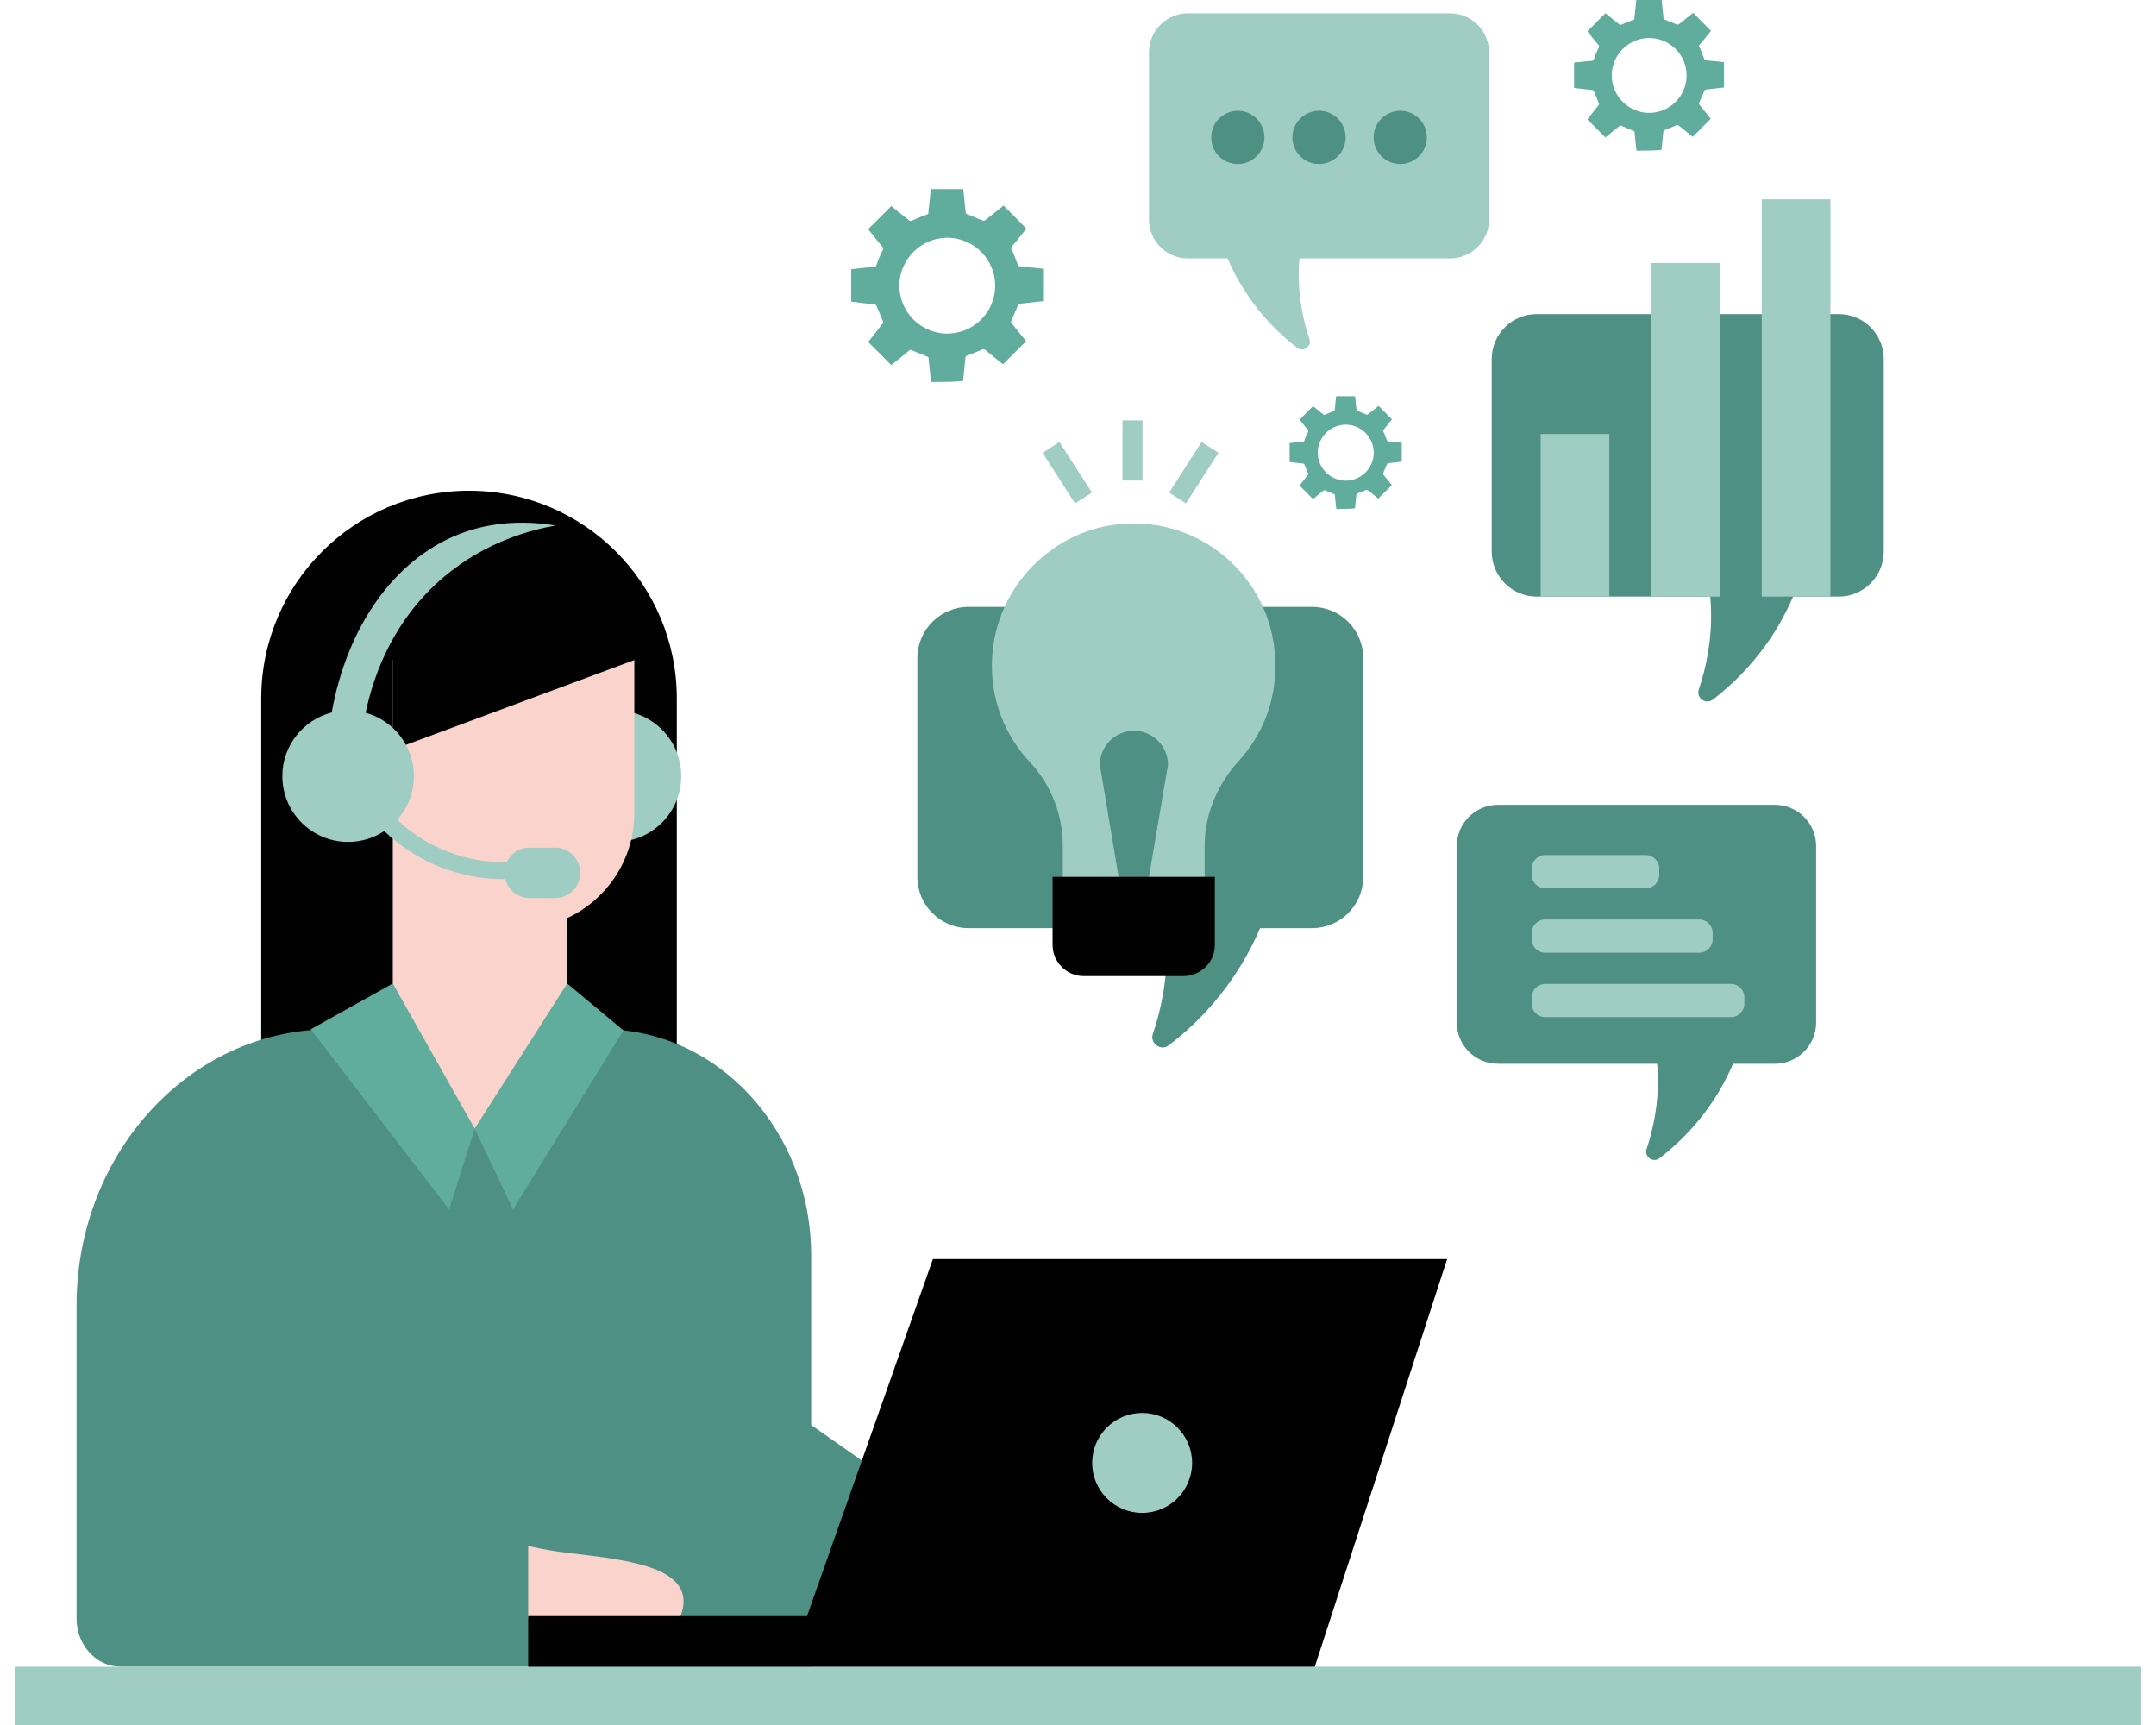
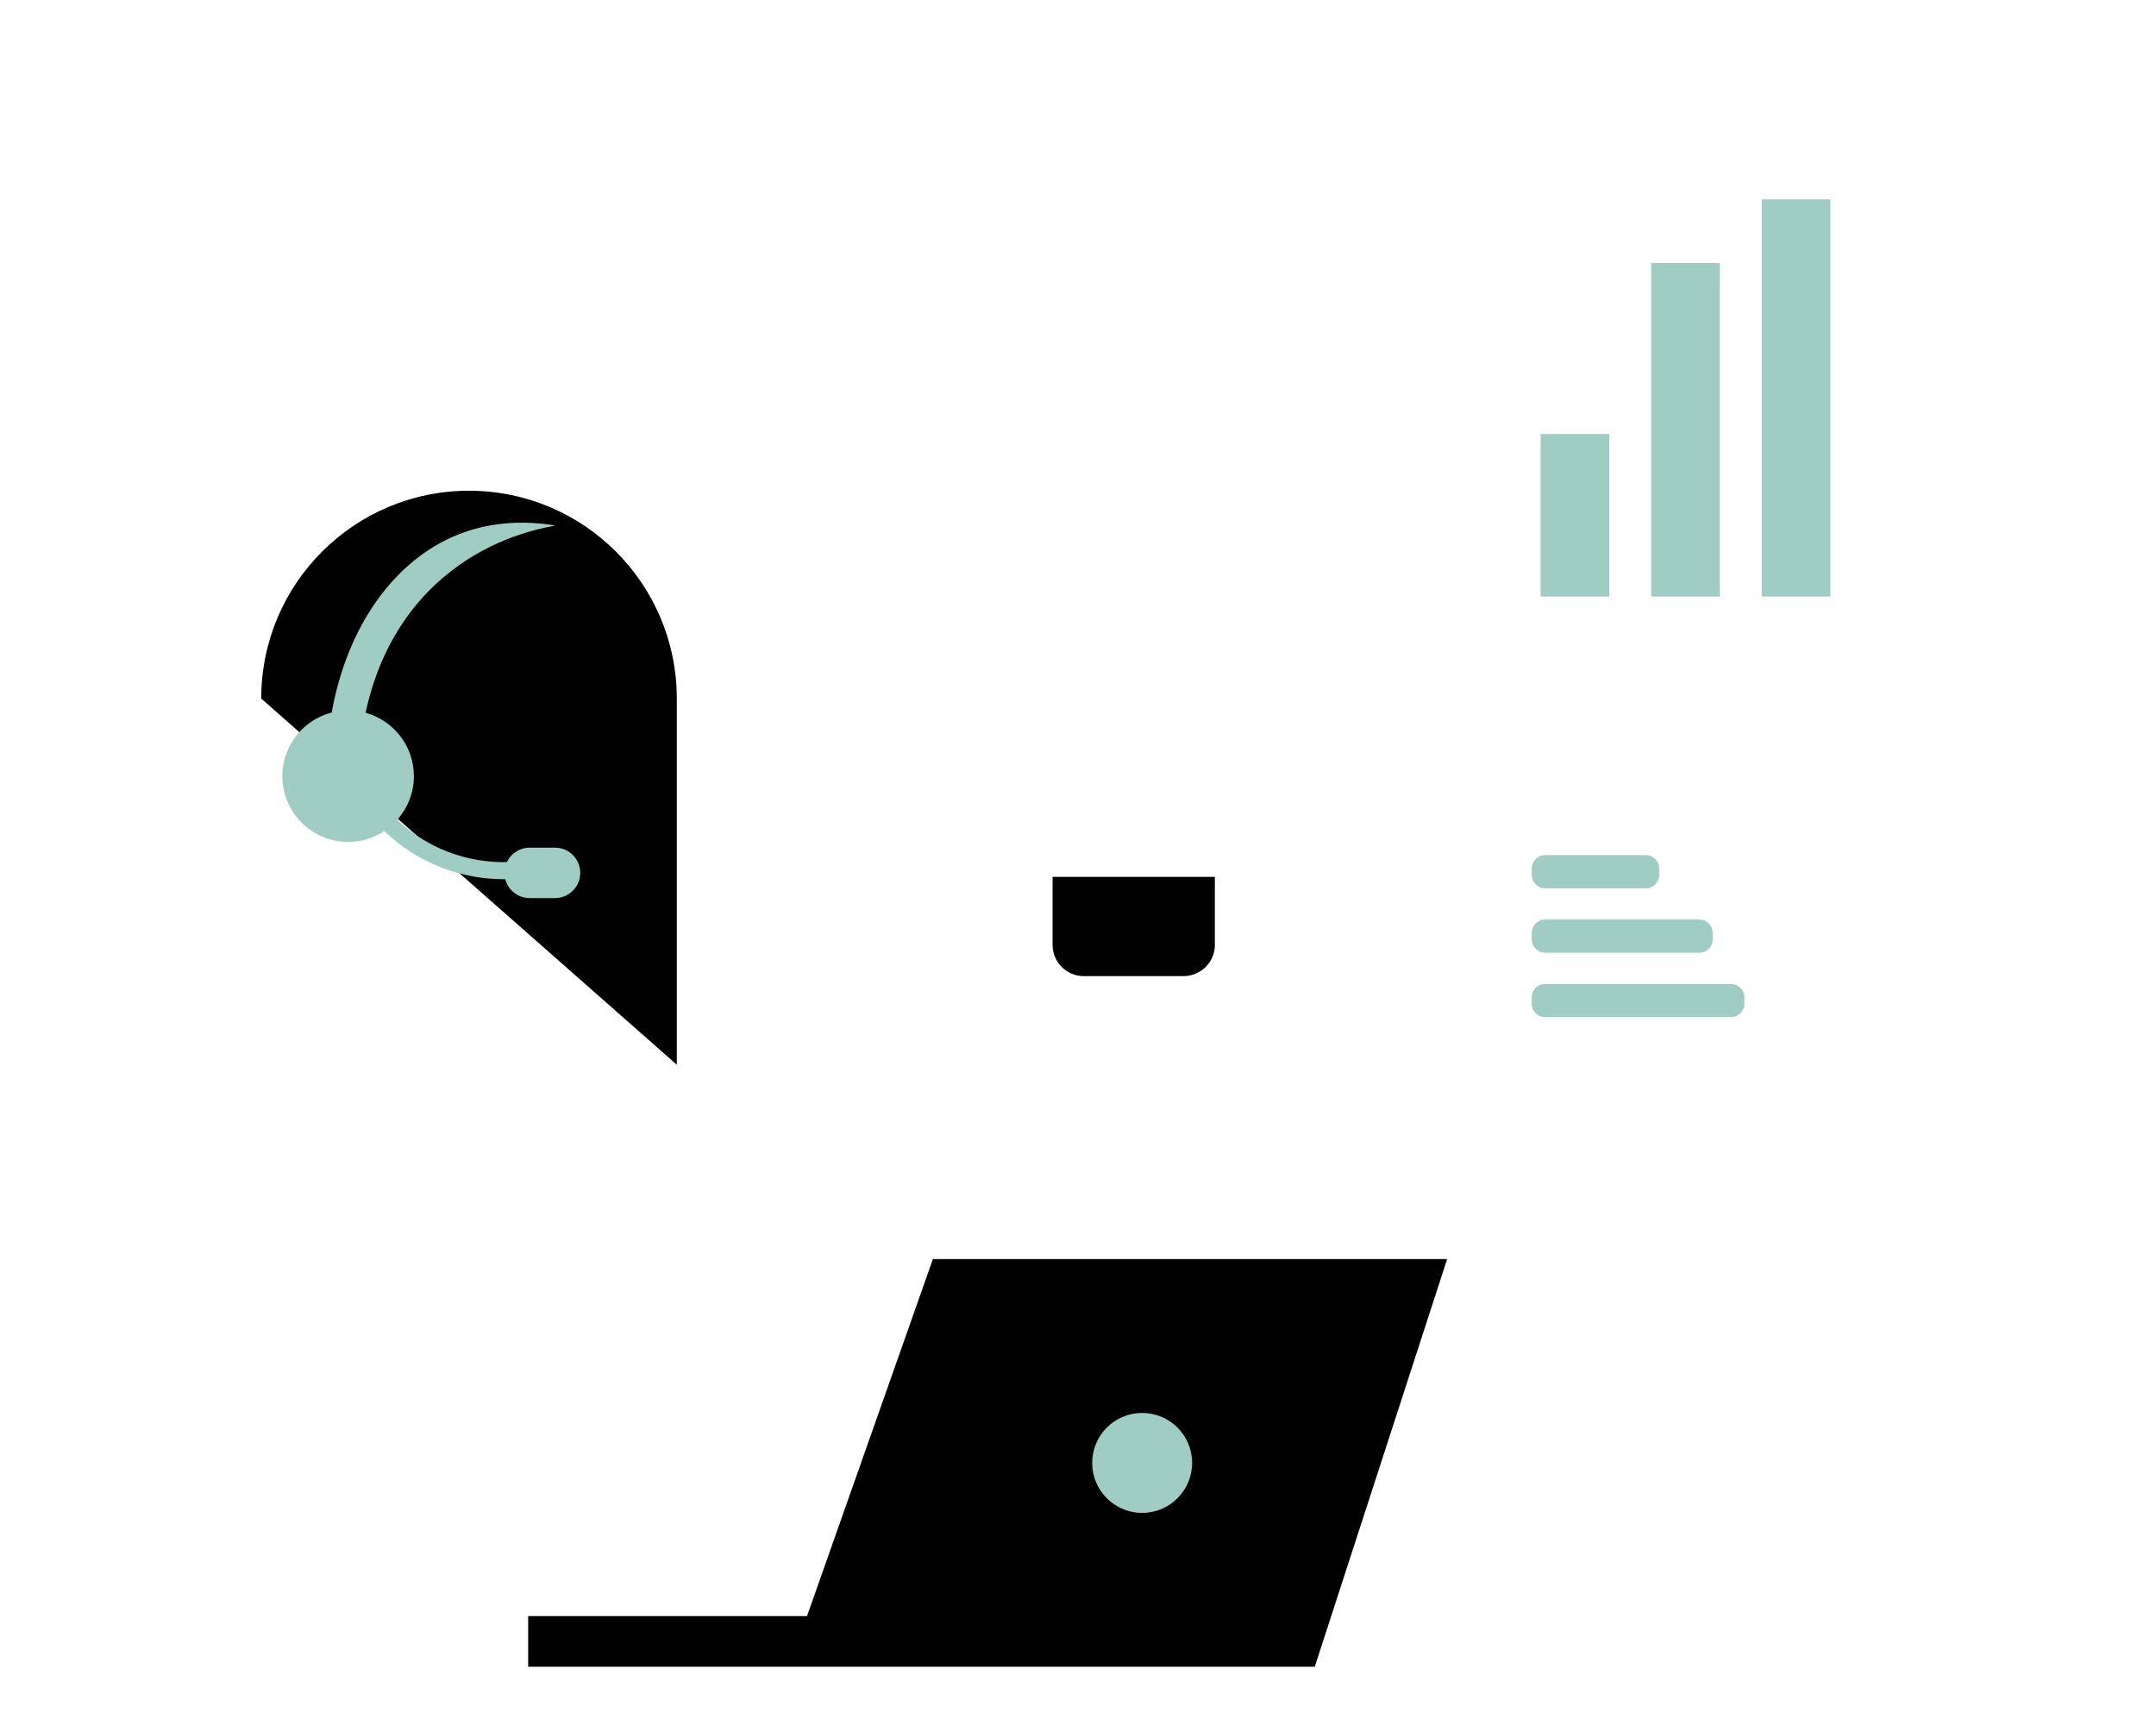
<svg xmlns="http://www.w3.org/2000/svg" width="1000" zoomAndPan="magnify" viewBox="0 0 750 600" height="800" preserveAspectRatio="xMidYMid meet" version="1.0">
-   <path fill="#010101" d="M 163.156 170.691 C 123.234 170.691 90.871 203.055 90.871 242.977 L 90.871 370.336 L 235.438 370.336 L 235.438 242.977 C 235.438 203.055 203.074 170.691 163.156 170.691 Z M 163.156 170.691 " fill-opacity="1" fill-rule="nonzero" />
-   <path fill="#4f9084" d="M 474.219 228.902 L 474.219 305.027 C 474.219 314.863 466.246 322.836 456.41 322.836 L 438.355 322.836 C 436.684 326.734 434.676 330.77 432.234 334.859 C 424.242 348.246 414.535 357.508 406.602 363.59 C 403.801 365.738 399.914 362.926 401.047 359.582 C 404.164 350.387 406.898 337.645 405.586 322.836 L 336.934 322.836 C 327.102 322.836 319.125 314.863 319.125 305.027 L 319.125 228.902 C 319.125 219.066 327.102 211.094 336.934 211.094 L 456.414 211.094 C 466.246 211.094 474.219 219.066 474.219 228.902 Z M 639.648 109.25 L 534.582 109.25 C 525.926 109.25 518.918 116.258 518.918 124.902 L 518.918 191.844 C 518.918 200.5 525.926 207.508 534.582 207.508 L 594.953 207.508 C 595.086 209.039 595.18 210.543 595.215 212.012 C 595.367 217.41 594.941 222.449 594.172 227.016 C 593.375 231.84 592.203 236.156 590.957 239.824 C 589.961 242.762 593.375 245.23 595.844 243.344 C 600.895 239.469 606.762 234.129 612.277 227.016 C 614.387 224.301 616.449 221.336 618.383 218.086 C 619.605 216.035 620.695 214.02 621.68 212.016 C 622.438 210.496 623.129 208.992 623.766 207.508 L 639.645 207.508 C 648.289 207.508 655.297 200.5 655.297 191.844 L 655.297 124.906 C 655.301 116.258 648.293 109.25 639.648 109.25 Z M 617.43 279.941 L 521.121 279.941 C 513.184 279.941 506.762 286.367 506.762 294.293 L 506.762 355.652 C 506.762 363.59 513.184 370.012 521.121 370.012 L 576.461 370.012 C 576.578 371.414 576.668 372.797 576.699 374.145 C 576.84 379.09 576.449 383.707 575.742 387.895 C 575.016 392.32 573.938 396.273 572.797 399.633 C 571.883 402.328 575.016 404.59 577.273 402.863 C 581.906 399.309 587.285 394.414 592.34 387.895 C 594.273 385.406 596.168 382.688 597.938 379.707 C 599.059 377.828 600.059 375.98 600.961 374.145 C 601.656 372.75 602.285 371.371 602.871 370.012 L 617.426 370.012 C 625.352 370.012 631.777 363.59 631.777 355.652 L 631.777 294.293 C 631.777 286.367 625.355 279.941 617.43 279.941 Z M 282.176 560.816 L 282.176 579.738 L 42.031 579.738 C 33.527 579.738 26.637 572.246 26.637 563.004 L 26.637 454.066 C 26.637 401.016 66.207 358.012 115.023 358.012 L 209.742 358.012 C 249.746 358.012 282.176 393.254 282.176 436.73 L 282.176 495.66 C 295.695 505.125 309.215 514.594 322.734 524.059 Z M 282.176 560.816 " fill-opacity="1" fill-rule="nonzero" />
-   <path fill="#9fcdc4" d="M 443.652 231.355 C 443.797 244.246 438.91 255.953 430.906 264.695 C 423.5 272.844 419.055 283.215 419.055 294.18 L 419.055 310.777 L 398.695 310.777 L 406.312 266.027 C 406.312 259.508 400.977 254.176 394.457 254.176 C 387.938 254.176 382.605 259.508 382.605 266.027 L 390.086 310.777 L 369.715 310.777 L 369.715 294.18 C 369.715 283.512 365.715 273.141 358.453 265.289 C 349.562 255.953 344.379 243.062 345.117 228.984 C 346.305 204.094 366.453 183.645 391.199 182.164 C 419.945 180.387 443.652 203.055 443.652 231.355 Z M 397.441 146.215 L 390.469 146.215 L 390.469 167.137 L 397.441 167.137 Z M 412.559 175.102 L 406.691 171.336 L 417.992 153.73 L 423.859 157.496 Z M 362.676 157.496 L 368.547 153.73 L 379.844 171.336 L 373.977 175.102 Z M 399.684 18.223 L 399.684 76.297 C 399.684 83.809 405.762 89.887 413.262 89.887 L 427.039 89.887 C 427.594 91.172 428.191 92.477 428.852 93.797 C 429.703 95.535 430.648 97.281 431.711 99.062 C 433.387 101.883 435.176 104.453 437.008 106.812 C 441.793 112.984 446.883 117.613 451.266 120.977 C 453.406 122.613 456.371 120.473 455.504 117.922 C 454.426 114.742 453.406 110.996 452.719 106.812 C 452.051 102.852 451.68 98.477 451.812 93.797 C 451.844 92.52 451.926 91.215 452.039 89.887 L 504.418 89.887 C 511.926 89.887 518.008 83.809 518.008 76.297 L 518.008 18.223 C 518.008 10.723 511.926 4.641 504.418 4.641 L 413.266 4.641 C 405.762 4.641 399.684 10.723 399.684 18.223 Z M 214.098 247.078 C 201.461 247.078 191.219 257.324 191.219 269.961 C 191.219 282.598 201.461 292.844 214.098 292.844 C 226.738 292.844 236.98 282.598 236.98 269.961 C 236.98 257.324 226.738 247.078 214.098 247.078 Z M 744.887 579.738 L 5.094 579.738 L 5.094 600 L 744.887 600 Z M 744.887 579.738 " fill-opacity="1" fill-rule="nonzero" />
-   <path fill="#fad4cc" d="M 220.66 229.582 L 220.66 282.777 C 220.66 283.523 220.637 284.258 220.59 284.984 C 219.777 300.25 210.457 313.246 197.293 319.348 L 197.293 360.77 C 186.566 371.367 175.844 381.965 165.121 392.562 C 155.625 381.965 146.129 371.367 136.637 360.77 C 136.637 317.039 136.637 273.305 136.637 229.57 C 164.637 229.574 192.648 229.574 220.66 229.582 Z M 183.73 537.746 C 188.777 538.895 193.367 539.637 197.457 540.125 C 215.273 542.246 234.082 544.199 237.324 553.992 C 238.387 557.207 237.441 560.438 236.516 562.617 C 218.918 562.723 201.328 562.828 183.73 562.934 C 183.73 554.539 183.73 546.145 183.73 537.746 Z M 183.73 537.746 " fill-opacity="1" fill-rule="nonzero" />
+   <path fill="#010101" d="M 163.156 170.691 C 123.234 170.691 90.871 203.055 90.871 242.977 L 235.438 370.336 L 235.438 242.977 C 235.438 203.055 203.074 170.691 163.156 170.691 Z M 163.156 170.691 " fill-opacity="1" fill-rule="nonzero" />
  <path fill="#010101" d="M 324.523 437.938 L 280.734 562.125 L 183.73 562.125 L 183.73 579.738 L 457.367 579.738 L 503.41 437.938 Z M 422.609 328.707 L 422.609 304.996 L 366.16 304.996 L 366.16 328.707 C 366.16 334.633 371.047 339.523 376.977 339.523 L 411.648 339.523 C 417.723 339.52 422.609 334.633 422.609 328.707 Z M 220.66 229.582 L 136.613 260.793 L 136.613 214.777 Z M 220.66 229.582 " fill-opacity="1" fill-rule="nonzero" />
-   <path fill="#4f9084" d="M 439.859 47.797 C 439.859 52.91 435.711 57.059 430.598 57.059 C 425.48 57.059 421.336 52.91 421.336 47.797 C 421.336 42.68 425.48 38.535 430.598 38.535 C 435.711 38.535 439.859 42.68 439.859 47.797 Z M 458.844 38.535 C 453.727 38.535 449.582 42.68 449.582 47.797 C 449.582 52.914 453.727 57.059 458.844 57.059 C 463.961 57.059 468.105 52.914 468.105 47.797 C 468.105 42.68 463.961 38.535 458.844 38.535 Z M 487.09 38.535 C 481.973 38.535 477.828 42.68 477.828 47.797 C 477.828 52.914 481.973 57.059 487.09 57.059 C 492.207 57.059 496.352 52.914 496.352 47.797 C 496.352 42.68 492.207 38.535 487.09 38.535 Z M 487.09 38.535 " fill-opacity="1" fill-rule="nonzero" />
  <path fill="#9fcdc4" d="M 201.852 303.602 C 201.852 308.441 197.926 312.371 193.082 312.371 L 184.238 312.371 C 180.152 312.371 176.73 309.57 175.758 305.793 C 175.59 305.793 175.438 305.805 175.27 305.805 C 168.871 305.805 161.348 304.797 153.375 301.688 C 144.922 298.387 138.43 293.617 133.668 289.074 C 130.062 291.453 125.746 292.844 121.102 292.844 C 108.465 292.844 98.219 282.602 98.219 269.961 C 98.219 259.301 105.523 250.371 115.391 247.828 C 120.664 218.273 136.891 194.801 159.566 185.848 C 165.895 183.352 177.348 180.16 193.273 182.793 C 184.605 184.312 168.918 188.391 154.336 200.734 C 137.426 215.059 130.223 233.547 127.18 247.922 C 136.859 250.59 143.98 259.434 143.98 269.961 C 143.98 275.809 141.77 281.125 138.164 285.168 C 142.418 289.152 148.141 293.281 155.531 296.168 C 163.156 299.145 170.324 299.977 176.316 299.863 C 177.723 296.895 180.734 294.836 184.238 294.836 L 193.082 294.836 C 197.926 294.832 201.852 298.758 201.852 303.602 Z M 397.312 491.457 C 387.715 491.457 379.934 499.238 379.934 508.84 C 379.934 518.438 387.715 526.219 397.312 526.219 C 406.914 526.219 414.695 518.438 414.695 508.84 C 414.695 499.238 406.914 491.457 397.312 491.457 Z M 559.828 150.969 L 559.828 207.508 L 535.938 207.508 L 535.938 150.969 Z M 598.285 91.488 L 598.285 207.508 L 574.391 207.508 L 574.391 91.488 Z M 636.742 69.348 L 636.742 207.508 L 612.848 207.508 L 612.848 69.348 Z M 577.191 304.301 L 577.191 302.105 C 577.191 299.52 575.098 297.426 572.512 297.426 L 537.508 297.426 C 534.922 297.426 532.828 299.52 532.828 302.105 L 532.828 304.301 C 532.828 306.883 534.922 308.977 537.508 308.977 L 572.512 308.977 C 575.094 308.977 577.191 306.883 577.191 304.301 Z M 595.781 326.707 L 595.781 324.512 C 595.781 321.926 593.688 319.832 591.102 319.832 L 537.504 319.832 C 534.922 319.832 532.828 321.926 532.828 324.512 L 532.828 326.707 C 532.828 329.289 534.922 331.387 537.504 331.387 L 591.102 331.387 C 593.688 331.387 595.781 329.289 595.781 326.707 Z M 606.812 349.113 L 606.812 346.918 C 606.812 344.332 604.719 342.238 602.137 342.238 L 537.504 342.238 C 534.922 342.238 532.828 344.332 532.828 346.918 L 532.828 349.113 C 532.828 351.695 534.922 353.789 537.504 353.789 L 602.137 353.789 C 604.719 353.789 606.812 351.695 606.812 349.113 Z M 606.812 349.113 " fill-opacity="1" fill-rule="nonzero" />
-   <path fill="#60ac9d" d="M 165.121 392.559 L 156.23 420.711 L 108.102 358.012 L 136.637 342.086 Z M 178.457 420.711 L 216.867 358.391 L 197.293 342.086 L 165.121 392.562 Z M 353.711 107.145 C 354.309 105.691 354.223 105.691 355.848 105.52 C 358.238 105.262 360.547 105.008 362.855 104.75 C 362.855 100.992 362.855 97.23 362.855 93.469 C 360.121 93.215 357.473 92.871 354.738 92.617 C 354.309 92.617 354.223 92.359 354.055 92.016 C 353.539 90.652 352.941 89.195 352.43 87.832 C 352.258 87.234 351.66 86.719 351.746 86.207 C 351.832 85.695 352.43 85.266 352.855 84.754 C 354.223 83.043 355.676 81.25 357.043 79.539 C 354.395 76.805 351.746 74.156 349.094 71.508 C 348.926 71.68 348.754 71.766 348.582 71.934 C 346.617 73.473 344.652 75.098 342.688 76.637 C 342.516 76.723 342.086 76.805 341.918 76.723 C 340.035 76.035 338.242 75.184 336.449 74.5 C 336.105 74.414 335.934 74.328 335.934 73.898 C 335.852 72.875 335.68 71.762 335.594 70.738 C 335.422 69.113 335.25 67.492 335.082 65.781 C 331.32 65.781 327.559 65.781 323.801 65.781 C 323.543 68.516 323.203 71.25 322.945 73.984 C 322.945 74.328 322.859 74.496 322.52 74.582 C 320.809 75.184 319.188 75.863 317.477 76.633 C 316.879 76.891 316.539 77.062 316.023 76.465 C 315.684 76.121 315.254 75.863 314.828 75.523 C 313.203 74.242 311.582 72.961 310.043 71.68 C 307.309 74.414 304.66 77.062 302.008 79.711 C 303.633 81.762 305.34 83.898 307.051 85.949 C 307.309 86.293 307.309 86.547 307.137 86.891 C 306.453 88.172 305.941 89.539 305.344 90.82 C 305.086 91.504 305 92.359 304.574 92.703 C 304.062 93.043 303.207 92.871 302.523 92.957 C 300.387 93.215 298.25 93.387 296.113 93.641 C 296.113 97.402 296.113 101.164 296.113 104.922 C 296.371 104.922 296.539 105.008 296.797 105.008 C 299.273 105.348 301.84 105.605 304.316 105.863 C 304.488 105.863 304.746 106.117 304.828 106.289 C 305.684 108.082 306.367 109.879 307.137 111.758 C 307.223 112.016 307.223 112.355 307.051 112.527 C 306.027 113.895 305 115.176 303.977 116.457 C 303.293 117.312 302.609 118.168 302.012 118.938 C 304.746 121.672 307.395 124.32 310.043 126.969 C 312.094 125.348 314.23 123.637 316.281 121.926 C 316.625 121.586 316.879 121.672 317.223 121.844 C 318.93 122.527 320.641 123.297 322.434 123.977 C 322.859 124.148 323.031 124.234 323.031 124.66 C 323.289 127.398 323.547 130.047 323.887 132.863 C 327.648 132.863 331.406 132.863 334.996 132.523 C 334.996 132.352 335.082 132.098 335.082 131.926 C 335.34 129.445 335.594 126.883 335.852 124.32 C 335.938 123.977 336.023 123.805 336.363 123.723 C 338.156 123.039 339.953 122.27 341.832 121.5 C 342.004 121.414 342.344 121.5 342.516 121.586 C 343.031 121.926 343.543 122.352 344.055 122.781 C 345.766 124.148 347.387 125.516 348.926 126.711 C 351.66 123.977 354.309 121.328 356.961 118.68 C 355.336 116.629 353.625 114.578 351.918 112.441 C 351.66 112.098 351.66 111.84 351.832 111.5 C 352.43 110.047 353.113 108.594 353.711 107.145 Z M 329.016 116.031 C 320.297 115.773 312.691 108.512 312.863 99.023 C 313.035 90.137 320.469 82.531 329.871 82.703 C 338.84 82.875 346.277 90.309 346.191 99.453 C 346.191 108.594 338.586 116.285 329.016 116.031 Z M 592.586 32.312 C 593.051 31.18 592.984 31.18 594.254 31.047 C 596.121 30.844 597.926 30.645 599.727 30.445 C 599.727 27.508 599.727 24.57 599.727 21.633 C 597.59 21.43 595.523 21.164 593.387 20.965 C 593.051 20.965 592.984 20.762 592.852 20.496 C 592.449 19.43 591.984 18.293 591.582 17.227 C 591.449 16.758 590.98 16.359 591.051 15.957 C 591.117 15.559 591.582 15.223 591.918 14.824 C 592.984 13.488 594.121 12.086 595.188 10.75 C 593.117 8.613 591.051 6.543 588.98 4.473 C 588.848 4.605 588.711 4.676 588.578 4.809 C 587.043 6.008 585.508 7.277 583.973 8.48 C 583.84 8.547 583.504 8.613 583.371 8.547 C 581.902 8.012 580.5 7.344 579.098 6.809 C 578.828 6.742 578.695 6.676 578.695 6.344 C 578.629 5.543 578.496 4.676 578.43 3.871 C 578.297 2.605 578.16 1.336 578.027 0 C 575.09 0 572.152 0 569.215 0 C 569.016 2.137 568.75 4.273 568.547 6.41 C 568.547 6.676 568.48 6.809 568.215 6.875 C 566.879 7.344 565.609 7.879 564.273 8.477 C 563.809 8.68 563.539 8.812 563.141 8.344 C 562.871 8.078 562.539 7.879 562.203 7.609 C 560.938 6.609 559.668 5.609 558.465 4.605 C 556.328 6.742 554.258 8.812 552.191 10.883 C 553.457 12.484 554.793 14.152 556.129 15.754 C 556.328 16.023 556.328 16.223 556.195 16.488 C 555.664 17.492 555.262 18.559 554.793 19.559 C 554.594 20.094 554.527 20.762 554.195 21.027 C 553.793 21.297 553.125 21.16 552.59 21.23 C 550.922 21.43 549.254 21.562 547.582 21.762 C 547.582 24.699 547.582 27.637 547.582 30.574 C 547.785 30.574 547.918 30.645 548.117 30.645 C 550.055 30.91 552.059 31.109 553.992 31.309 C 554.125 31.309 554.328 31.512 554.395 31.645 C 555.062 33.047 555.594 34.449 556.195 35.918 C 556.262 36.117 556.262 36.383 556.129 36.52 C 555.328 37.586 554.527 38.59 553.727 39.59 C 553.191 40.258 552.656 40.926 552.191 41.523 C 554.324 43.66 556.395 45.73 558.465 47.801 C 560.066 46.531 561.738 45.195 563.34 43.863 C 563.605 43.594 563.805 43.66 564.074 43.797 C 565.41 44.328 566.742 44.93 568.145 45.465 C 568.48 45.598 568.613 45.664 568.613 46 C 568.812 48.133 569.016 50.203 569.281 52.406 C 572.219 52.406 575.156 52.406 577.961 52.141 C 577.961 52.008 578.027 51.805 578.027 51.672 C 578.227 49.738 578.426 47.734 578.629 45.73 C 578.695 45.465 578.762 45.328 579.027 45.266 C 580.43 44.73 581.832 44.129 583.301 43.527 C 583.434 43.461 583.703 43.527 583.836 43.594 C 584.238 43.863 584.637 44.195 585.039 44.531 C 586.371 45.598 587.641 46.664 588.844 47.602 C 590.977 45.465 593.047 43.395 595.117 41.324 C 593.852 39.723 592.516 38.121 591.18 36.453 C 590.98 36.184 590.98 35.984 591.113 35.719 C 591.582 34.582 592.117 33.449 592.586 32.312 Z M 573.289 39.258 C 566.48 39.055 560.539 33.383 560.672 25.969 C 560.805 19.027 566.613 13.086 573.957 13.219 C 580.969 13.352 586.777 19.16 586.707 26.305 C 586.707 33.449 580.77 39.457 573.289 39.258 Z M 482.27 161.992 C 482.617 161.141 482.57 161.141 483.516 161.043 C 484.914 160.891 486.262 160.742 487.609 160.594 C 487.609 158.395 487.609 156.199 487.609 154.004 C 486.012 153.852 484.465 153.652 482.867 153.504 C 482.617 153.504 482.566 153.355 482.469 153.156 C 482.168 152.355 481.82 151.508 481.52 150.707 C 481.422 150.359 481.07 150.059 481.121 149.762 C 481.172 149.461 481.52 149.211 481.77 148.91 C 482.57 147.914 483.418 146.863 484.219 145.867 C 482.668 144.27 481.121 142.723 479.574 141.172 C 479.473 141.273 479.375 141.324 479.273 141.422 C 478.125 142.32 476.977 143.27 475.828 144.168 C 475.73 144.219 475.48 144.27 475.379 144.219 C 474.281 143.82 473.234 143.32 472.184 142.922 C 471.984 142.871 471.883 142.82 471.883 142.57 C 471.836 141.973 471.734 141.324 471.684 140.723 C 471.586 139.777 471.484 138.828 471.387 137.828 C 469.188 137.828 466.992 137.828 464.793 137.828 C 464.645 139.426 464.445 141.023 464.297 142.621 C 464.297 142.82 464.246 142.922 464.047 142.969 C 463.047 143.32 462.102 143.719 461.102 144.168 C 460.75 144.316 460.551 144.418 460.25 144.07 C 460.051 143.871 459.805 143.719 459.555 143.52 C 458.605 142.77 457.656 142.02 456.758 141.273 C 455.16 142.871 453.613 144.418 452.062 145.965 C 453.012 147.164 454.012 148.414 455.012 149.609 C 455.16 149.809 455.16 149.961 455.059 150.16 C 454.66 150.91 454.363 151.707 454.012 152.457 C 453.863 152.855 453.812 153.355 453.562 153.555 C 453.262 153.754 452.766 153.652 452.367 153.703 C 451.117 153.855 449.871 153.953 448.621 154.105 C 448.621 156.301 448.621 158.496 448.621 160.695 C 448.77 160.695 448.871 160.746 449.02 160.746 C 450.469 160.945 451.969 161.094 453.414 161.242 C 453.516 161.242 453.664 161.395 453.715 161.492 C 454.215 162.543 454.613 163.59 455.062 164.688 C 455.113 164.84 455.113 165.039 455.012 165.137 C 454.414 165.938 453.812 166.688 453.215 167.434 C 452.812 167.934 452.414 168.434 452.066 168.883 C 453.664 170.48 455.211 172.027 456.758 173.574 C 457.957 172.629 459.207 171.629 460.402 170.629 C 460.602 170.43 460.754 170.48 460.953 170.578 C 461.949 170.977 462.949 171.426 464 171.828 C 464.246 171.926 464.348 171.977 464.348 172.227 C 464.496 173.824 464.648 175.371 464.848 177.02 C 467.043 177.02 469.238 177.02 471.336 176.82 C 471.336 176.719 471.387 176.57 471.387 176.473 C 471.535 175.023 471.688 173.523 471.836 172.027 C 471.887 171.828 471.934 171.727 472.137 171.68 C 473.184 171.277 474.23 170.828 475.332 170.379 C 475.43 170.328 475.633 170.379 475.73 170.43 C 476.031 170.629 476.328 170.879 476.629 171.129 C 477.629 171.926 478.578 172.727 479.473 173.426 C 481.07 171.828 482.621 170.281 484.168 168.73 C 483.219 167.535 482.219 166.336 481.223 165.086 C 481.07 164.887 481.07 164.738 481.172 164.539 C 481.52 163.688 481.918 162.84 482.27 161.992 Z M 467.84 167.184 C 462.75 167.031 458.305 162.789 458.406 157.246 C 458.504 152.055 462.848 147.613 468.34 147.711 C 473.582 147.812 477.926 152.156 477.875 157.496 C 477.875 162.84 473.434 167.332 467.84 167.184 Z M 467.84 167.184 " fill-opacity="1" fill-rule="nonzero" />
</svg>